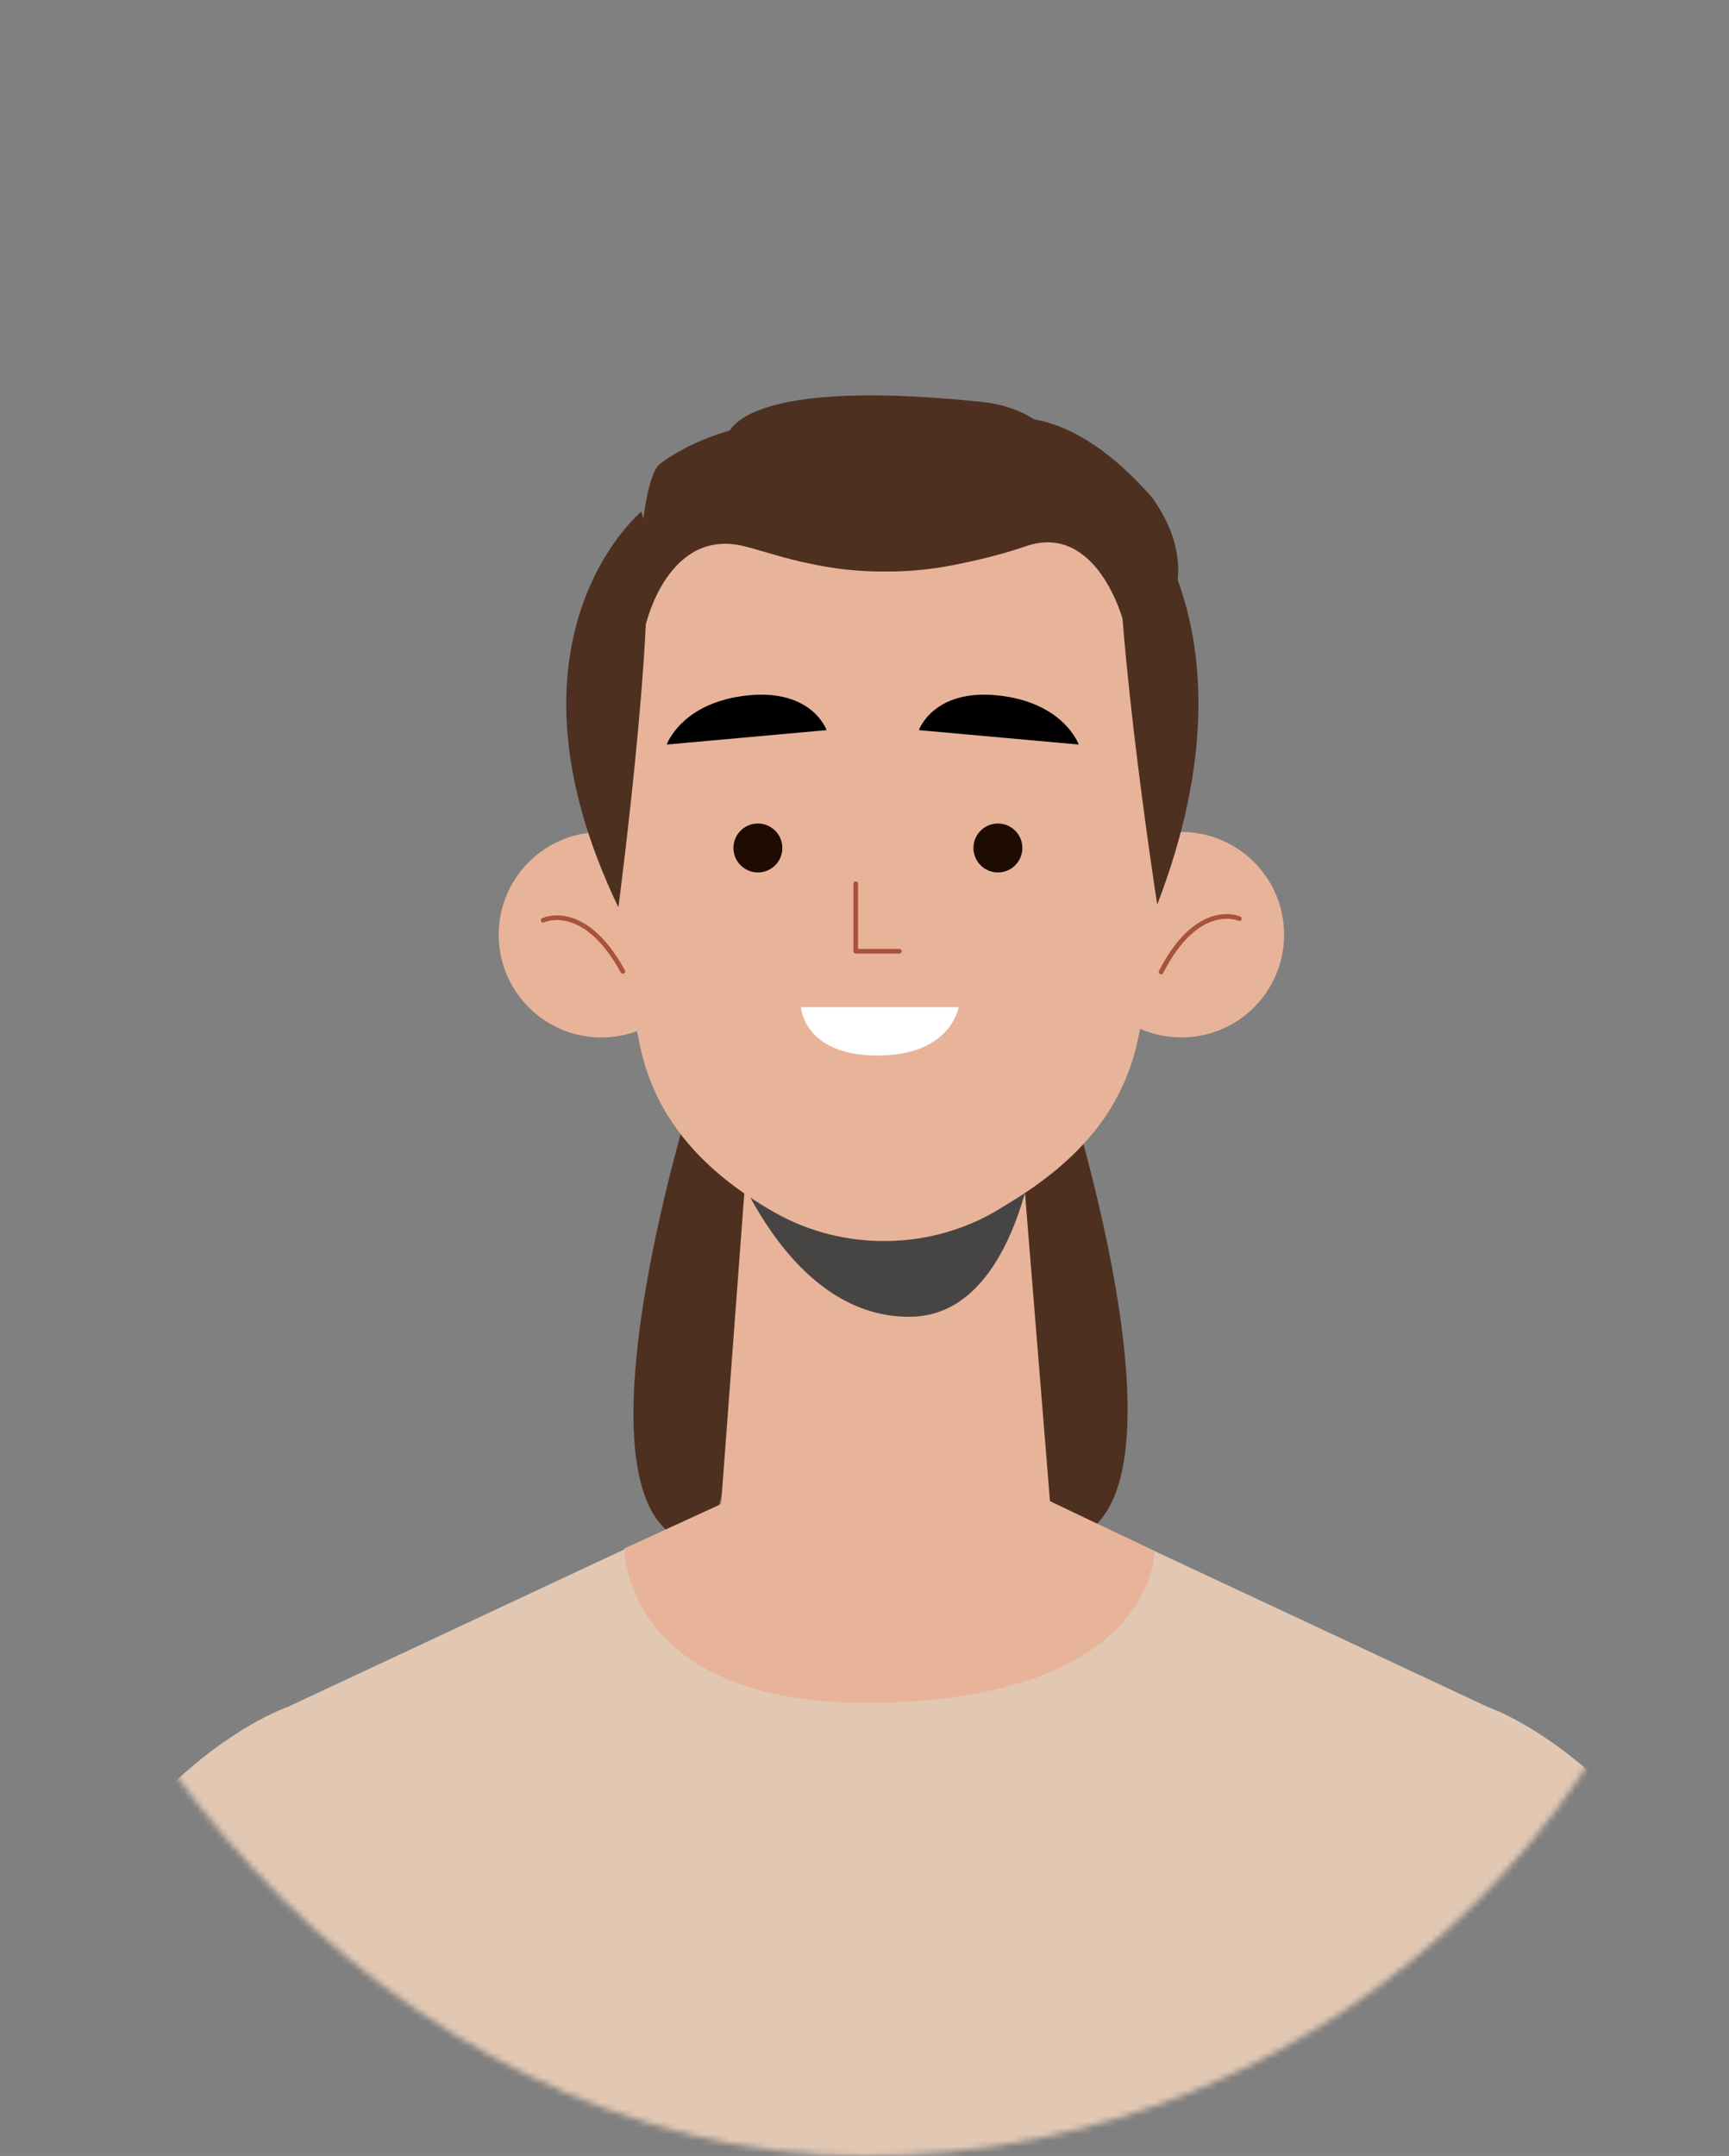
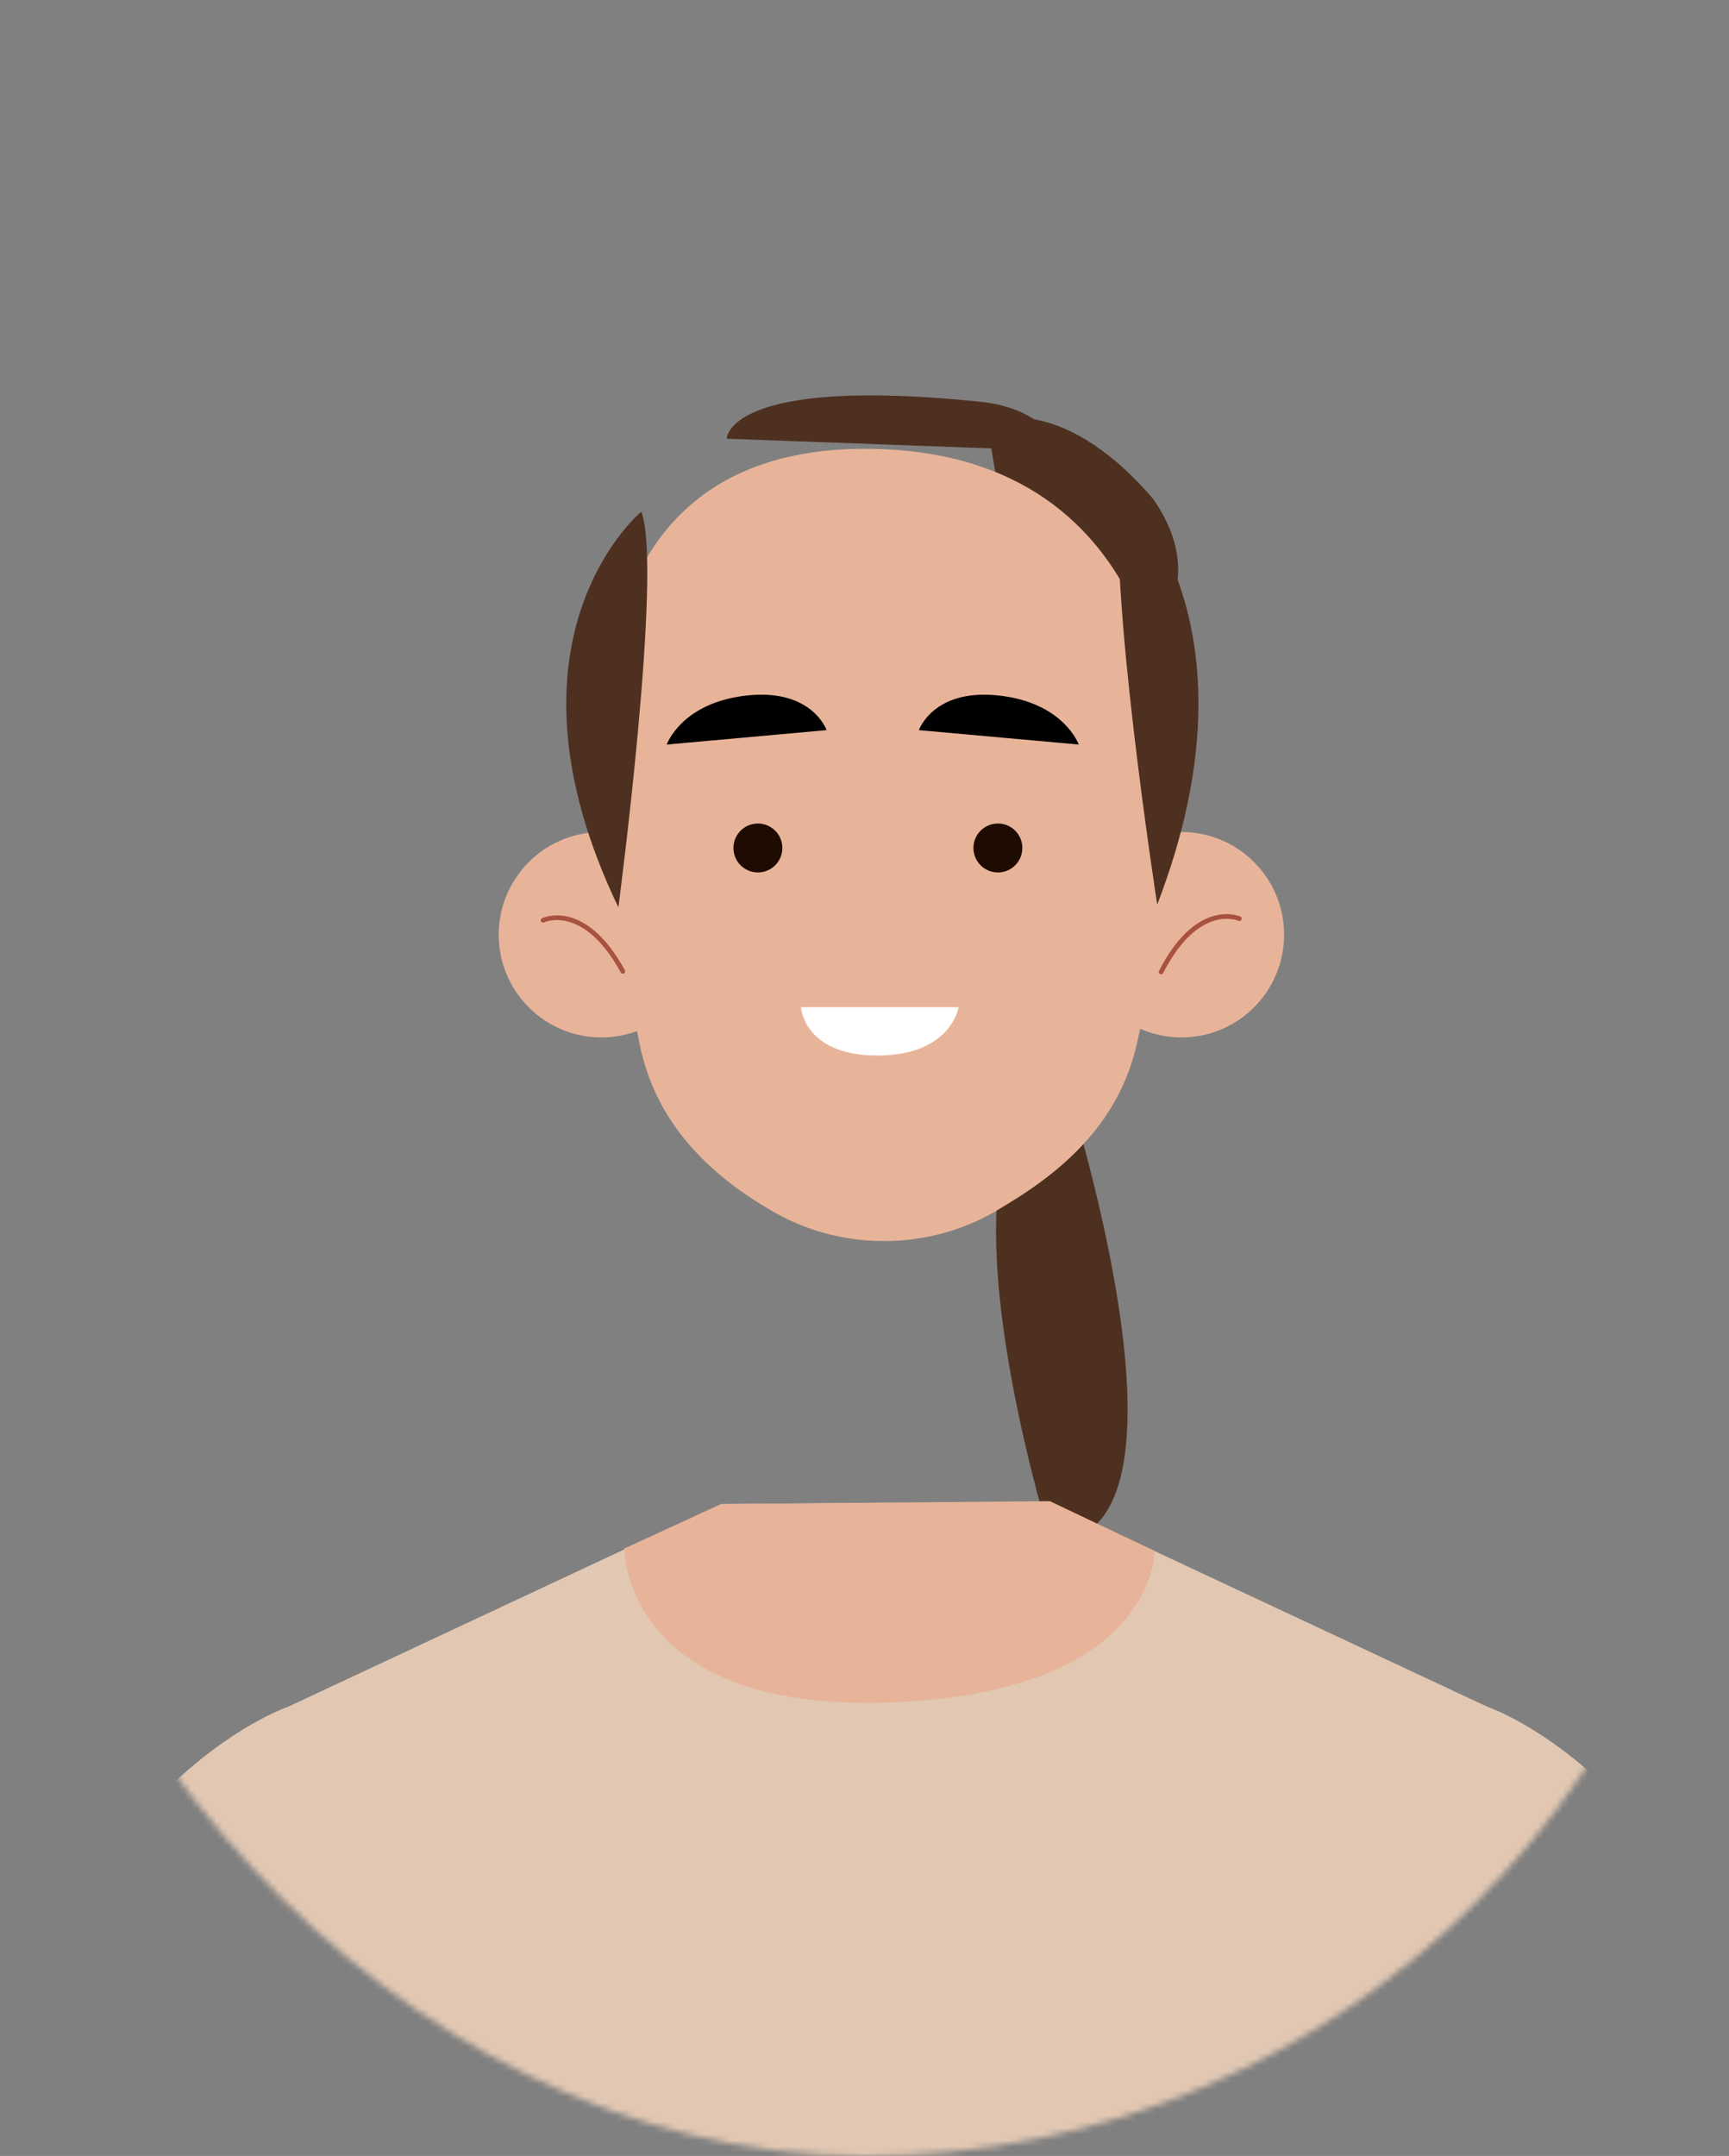
<svg xmlns="http://www.w3.org/2000/svg" width="276" height="344" viewBox="0 0 276 344" fill="none">
  <rect x="0" y="0" width="276" height="344" fill="#808080" stroke="none" />
  <mask id="mask0_1_852" style="mask-type:alpha" maskUnits="userSpaceOnUse" x="0" y="0" width="276" height="344">
    <rect width="276" height="344" rx="138" fill="#F4F2EE" />
  </mask>
  <g mask="url(#mask0_1_852)">
    <path d="M286.782 344.432H-3.398C9.981 284.368 45.892 272.372 45.892 272.372L115.105 239.999L141.333 239.76H142.051L168.305 239.999L237.519 272.372C237.519 272.372 273.402 284.368 286.782 344.432Z" fill="#E2C8B3" />
-     <path d="M113 246.5C113 246.5 133.5 180 110.972 173C110.972 173 87.5 246.5 113 246.5Z" fill="#4E3020" />
    <path d="M167.78 246C167.78 246 146.701 179.048 169.866 172C169.866 172 194 246 167.78 246Z" fill="#4E3020" />
    <path d="M157.531 67.459C157.531 67.459 168.756 61.954 184 79.5C199.5 101.5 165.753 115.305 165.753 115.305L157.531 67.459Z" fill="#4E3020" />
    <path d="M112.379 148.68C112.635 157.727 105.509 165.271 96.462 165.526C87.415 165.781 79.871 158.655 79.616 149.609C79.361 140.562 86.487 133.018 95.534 132.763C104.58 132.507 112.121 139.634 112.379 148.68Z" fill="#E8B499" />
    <path d="M86.695 146.839C86.695 146.839 93.212 143.666 99.424 154.987" stroke="#A8523F" stroke-width="0.748" stroke-miterlimit="10" stroke-linecap="round" stroke-linejoin="round" />
    <path d="M188.591 165.529C197.642 165.529 204.98 158.192 204.98 149.14C204.98 140.089 197.642 132.752 188.591 132.752C179.54 132.752 172.203 140.089 172.203 149.14C172.203 158.192 179.54 165.529 188.591 165.529Z" fill="#E8B499" />
    <path d="M197.835 146.578C197.835 146.578 191.23 143.591 185.344 155.082" stroke="#A8523F" stroke-width="0.748" stroke-miterlimit="10" stroke-linecap="round" stroke-linejoin="round" />
-     <path d="M163.338 186.904C163.338 186.904 154.097 193.423 145.678 195.033C137.259 196.642 129.072 191.756 128.968 191.694C128.864 191.636 119.137 186.039 119.137 186.039L115.109 239.982L116.2 240.881C130.476 252.657 151.057 252.797 165.493 241.216L167.605 239.521L163.338 186.904Z" fill="#E8B499" />
-     <path d="M115.109 180.373C115.109 180.373 124.292 210.431 145.423 210.099C162.793 209.825 165.594 180.373 165.594 180.373H115.109Z" fill="#474444" />
    <path d="M186.549 120.61C186.642 139.134 184.078 155.134 181.492 166.493C178.962 177.614 171.725 185.413 161.47 191.715L159.603 192.861C148.755 199.527 134.697 199.753 123.616 193.438C112.441 187.07 104.597 178.638 102.133 166.729C97.657 145.071 97.058 121.062 97.058 121.062C97.058 121.062 90.767 70.953 139.03 71.618C187.299 72.283 186.549 120.61 186.549 120.61Z" fill="#E8B499" />
    <path d="M120.983 139.206C123.14 139.206 124.888 137.458 124.888 135.302C124.888 133.145 123.14 131.397 120.983 131.397C118.826 131.397 117.078 133.145 117.078 135.302C117.078 137.458 118.826 139.206 120.983 139.206Z" fill="#1E0B02" />
    <path d="M159.295 139.206C161.452 139.206 163.2 137.458 163.2 135.302C163.2 133.145 161.452 131.397 159.295 131.397C157.139 131.397 155.391 133.145 155.391 135.302C155.391 137.458 157.139 139.206 159.295 139.206Z" fill="#1E0B02" />
-     <path d="M136.602 141.008V151.781H143.56" stroke="#A8523F" stroke-width="0.748" stroke-miterlimit="10" stroke-linecap="round" stroke-linejoin="round" />
    <path d="M106.43 118.799L131.95 116.498C131.95 116.498 129.665 109.886 119.347 110.958C108.789 112.056 106.43 118.799 106.43 118.799Z" fill="black" />
    <path d="M172.197 118.799L146.68 116.498C146.68 116.498 148.965 109.886 159.283 110.958C169.838 112.056 172.197 118.799 172.197 118.799Z" fill="black" />
    <path d="M169.518 71.959L116 70C116 70 116 59.892 156.603 64.118C167.158 65.216 169.518 71.959 169.518 71.959Z" fill="#4E3020" />
    <path d="M127.852 160.703H153.026C153.026 160.703 151.842 168.415 140.066 168.415C128.288 168.415 127.852 160.703 127.852 160.703Z" fill="white" />
    <path d="M98.713 144.773C98.713 144.773 105.857 90.578 102.362 81.648C102.362 81.648 78.055 101.755 98.713 144.773Z" fill="#4E3020" />
    <path d="M184.726 144.339C184.726 144.339 176.685 92.586 178.914 77.695C178.914 77.695 202.389 98.486 184.726 144.339Z" fill="#4E3020" />
-     <path d="M173 74.5C167.019 65.825 160.964 68.04 150.5 66.797C142.374 65.832 129.547 66.797 129.547 66.797C129.547 66.797 115.5 66.5 105.336 74.011C103.099 75.853 102.367 85.917 102.367 85.917L103.099 99.643C103.099 99.643 106.621 84.074 118.883 87.175C121.775 87.907 125.235 89.117 129.284 89.934C133.064 90.758 136.668 91.131 140.065 91.189C140.467 91.2 140.884 91.189 141.291 91.192C141.701 91.189 142.116 91.2 142.517 91.189C145.917 91.131 149.518 90.758 153.298 89.934C157.344 89.117 160.882 88.154 163.699 87.175C175.065 83.22 179.252 98.933 179.252 98.933L180.215 85.917C180.215 85.917 175.765 78.51 173 74.5Z" fill="#4E3020" />
    <path d="M115.103 239.985L99.641 247.089C99.641 247.089 99.473 273.014 141.491 271.668C184.575 270.29 184.319 247.48 184.319 247.48L167.596 239.522L115.103 239.985Z" fill="#E8B499" />
  </g>
</svg>